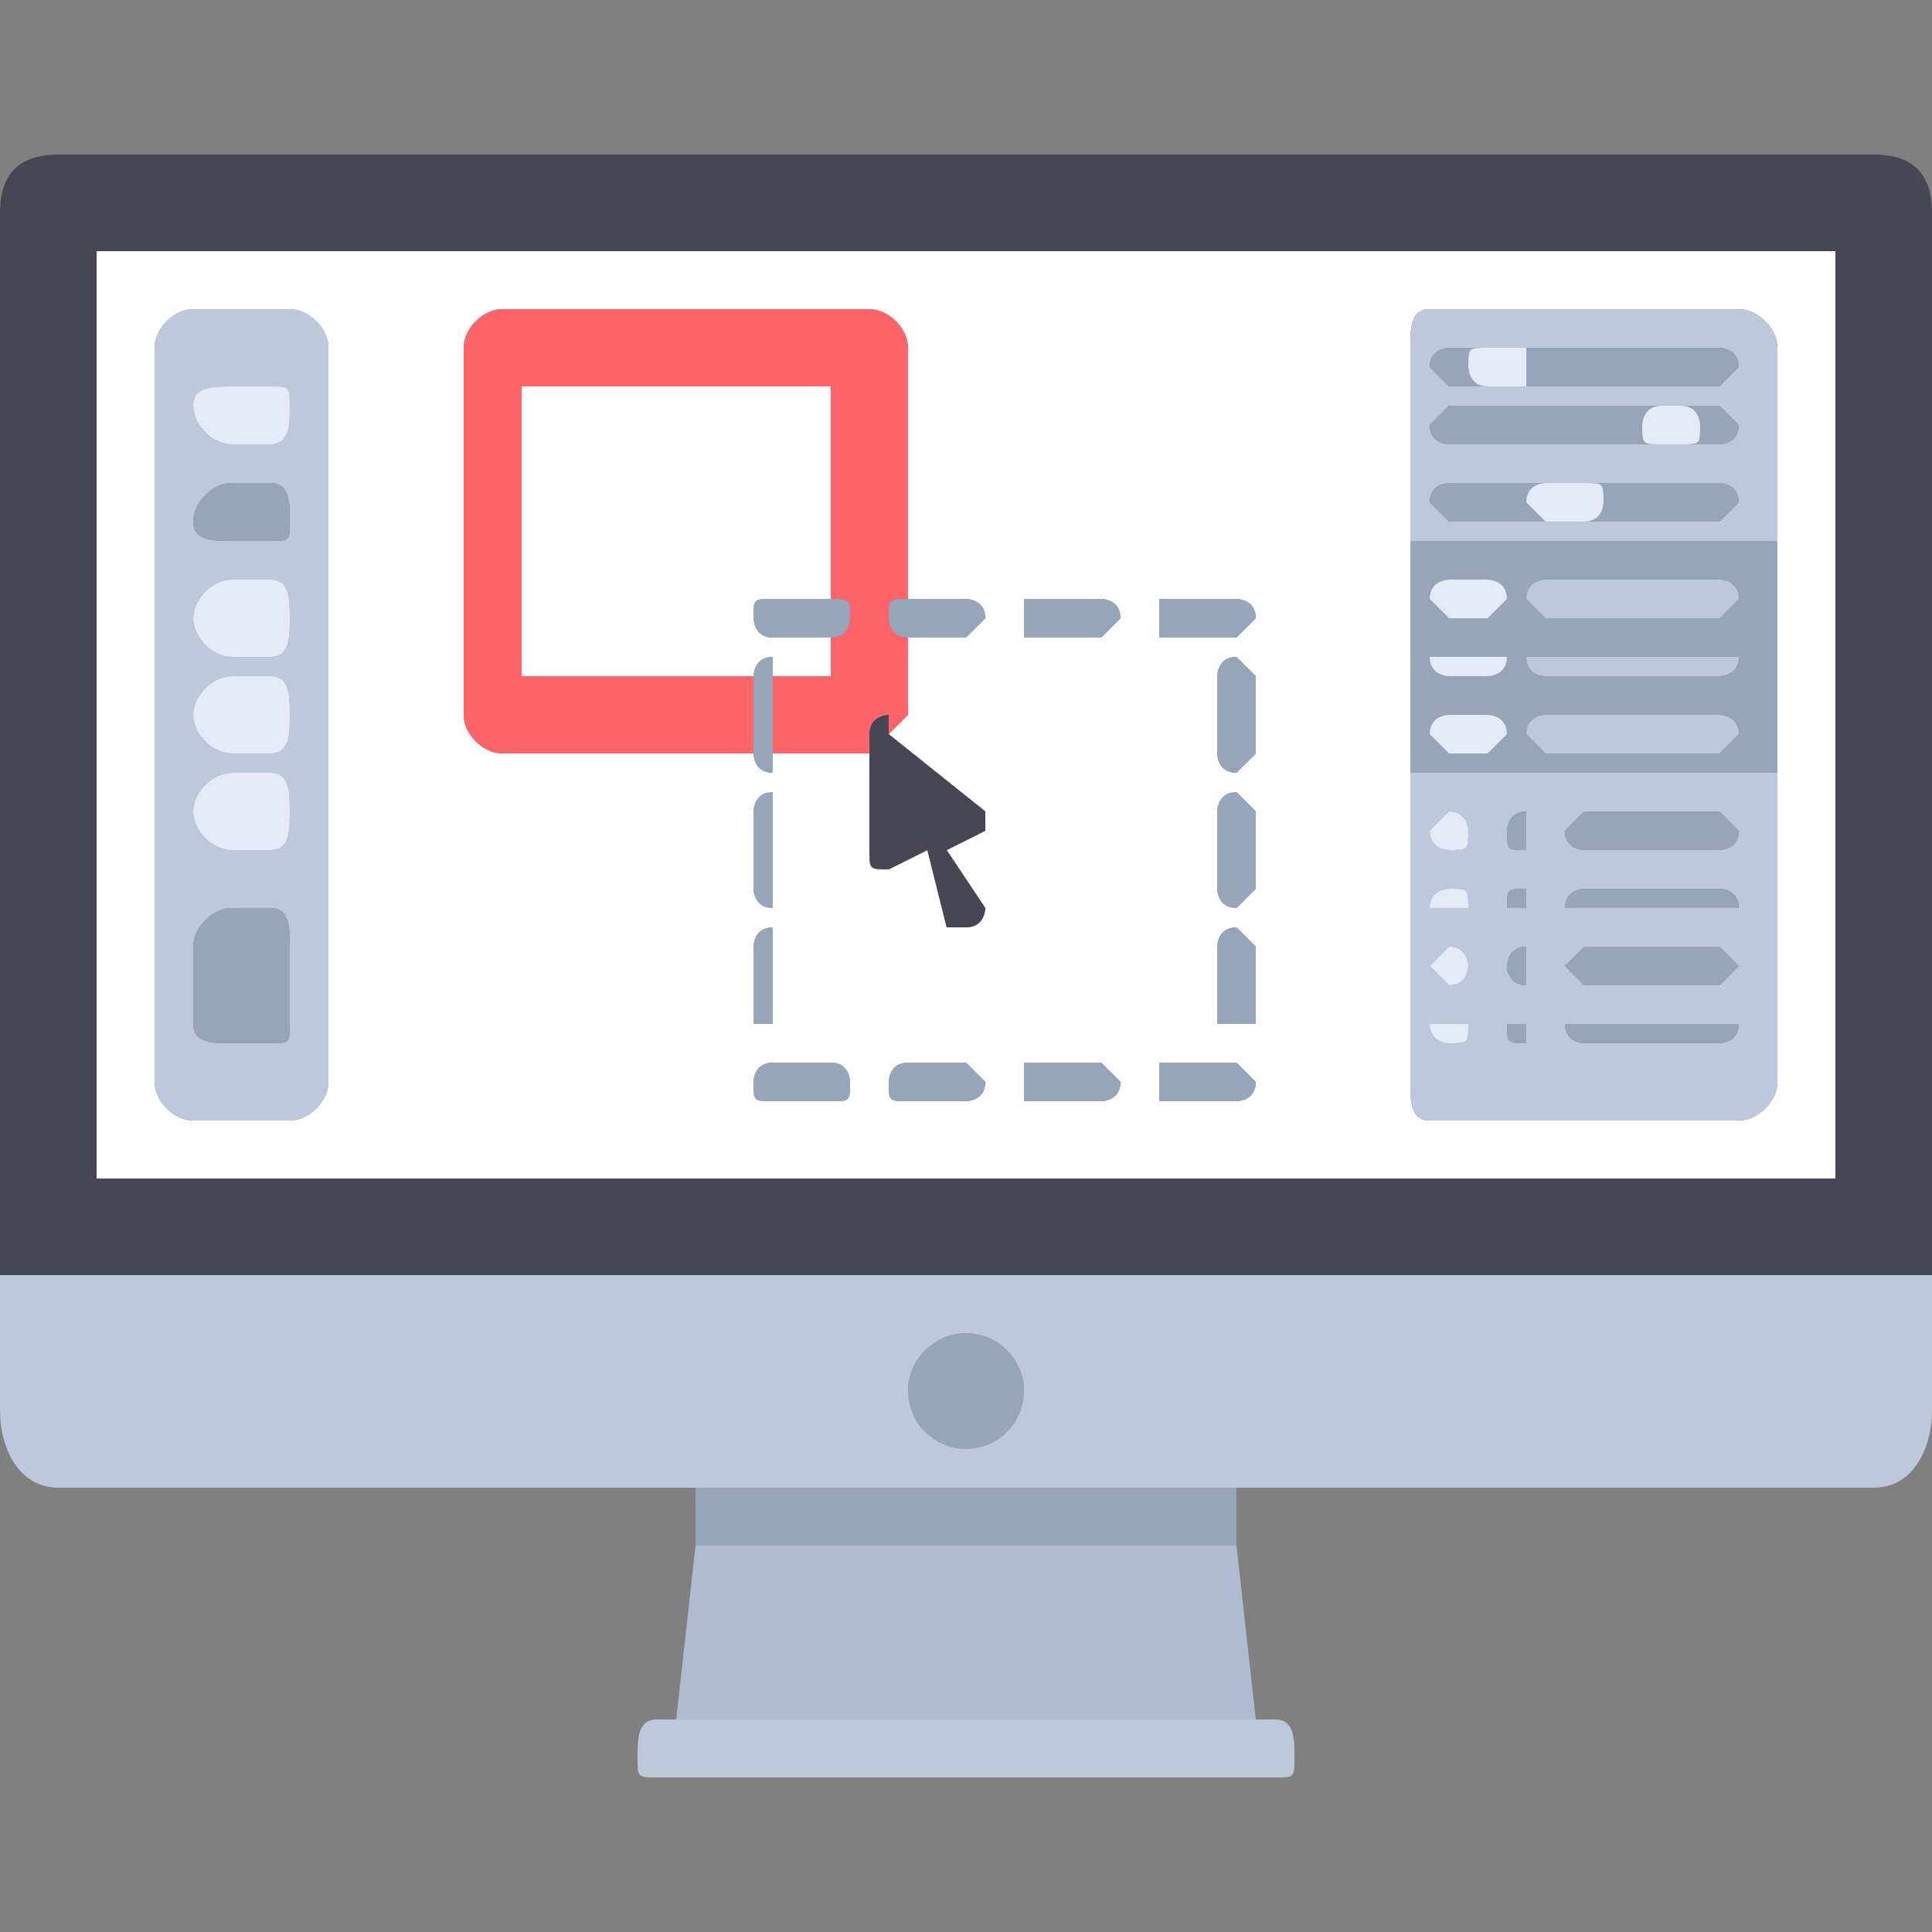
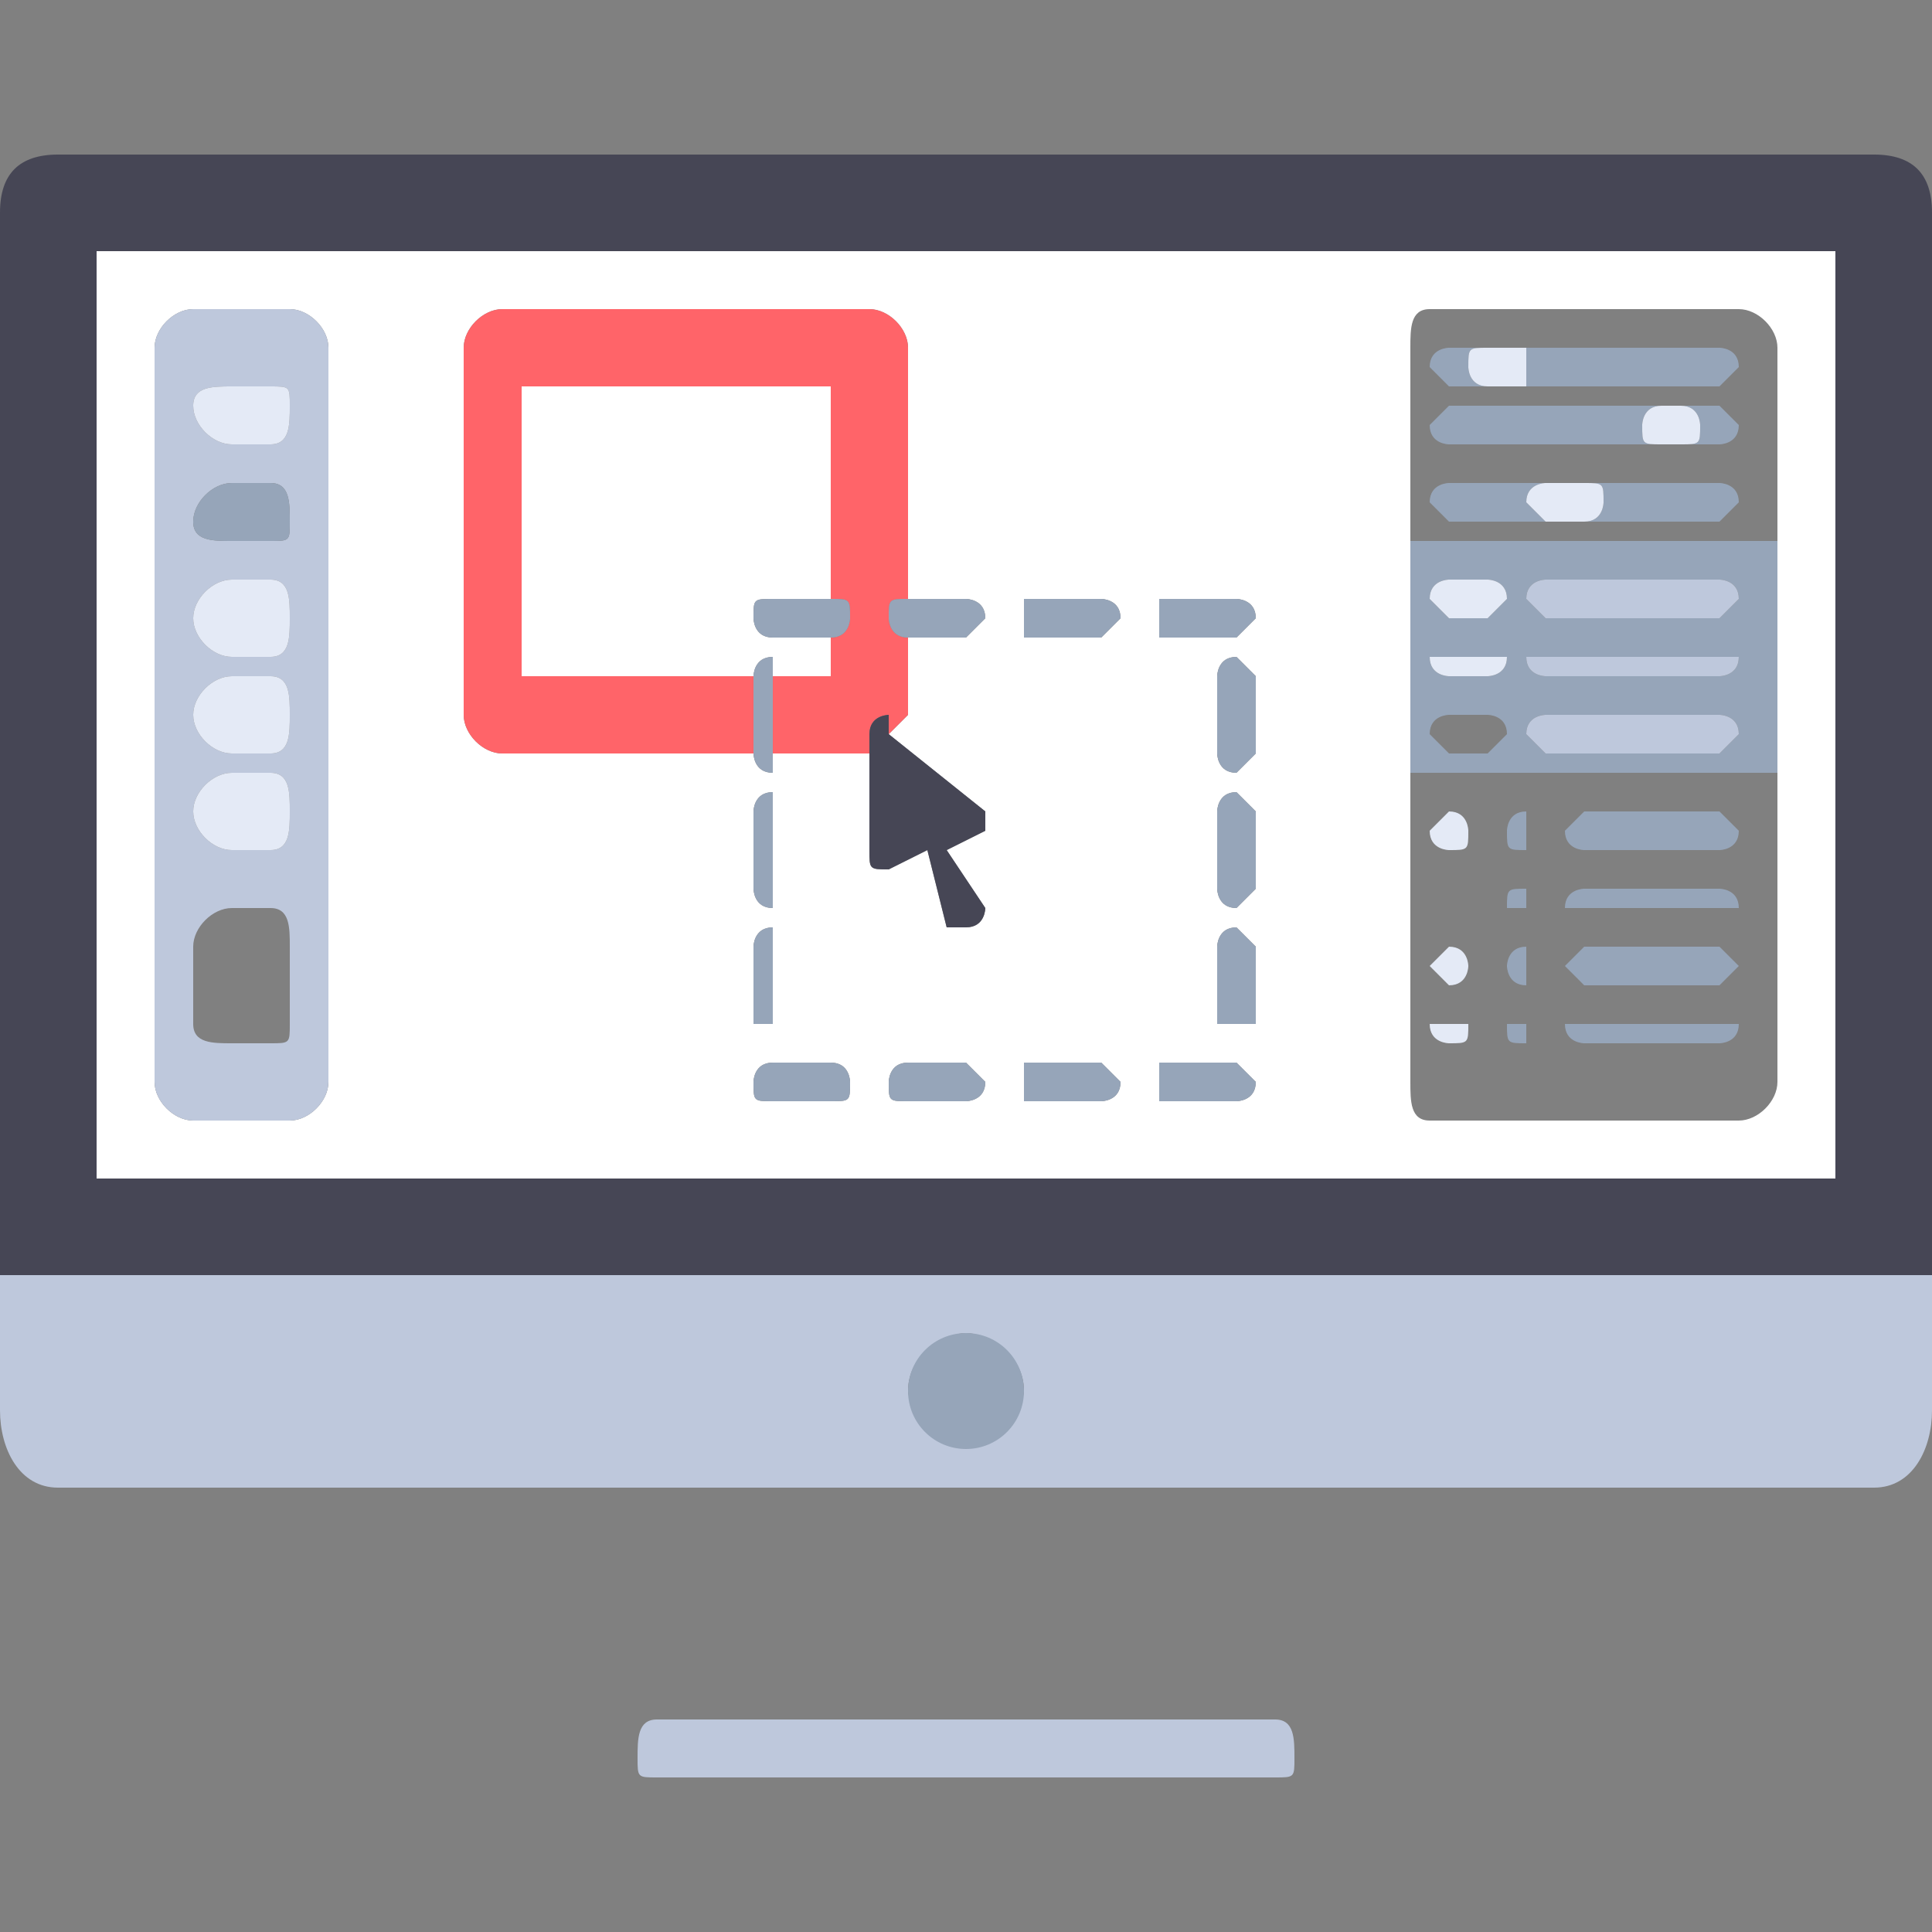
<svg xmlns="http://www.w3.org/2000/svg" width="100" height="100" shape-rendering="geometricPrecision" image-rendering="optimizeQuality" fill-rule="evenodd">
  <rect width="100%" height="100%" fill="#808080" stroke="none" />
  <style>.H{fill:#bec8dc}.I{fill:#96a5b9}.J{fill:#e4eaf6}</style>
  <path d="M97 8H3c-2 0-3 1-3 3v55h100V11c0-2-1-3-3-3zm-2 53H5V13h90v48z" fill="#464655" />
  <path d="M40 34v1h3v-2h-3c-1 0-1-1-1-1 0-1 0-1 1-1h3V20H27v15h12s0-1 1-1zM5 61h90V13H5v48zm38-4h-3c-1 0-1 0-1-1 0 0 0-1 1-1h3c1 0 1 1 1 1 0 1 0 1-1 1zm-3-9v5h-1v-4s0-1 1-1zm-1-2v-4s0-1 1-1v6c-1 0-1-1-1-1zm11 11h-3c-1 0-1 0-1-1 0 0 0-1 1-1h3l1 1c0 1-1 1-1 1zm15-4h-2v-4s0-1 1-1l1 1v4zm0-7l-1 1c-1 0-1-1-1-1v-4s0-1 1-1l1 1v4zm0-7l-1 1c-1 0-1-1-1-1v-4s0-1 1-1l1 1v4zm8 1V18c0-1 0-2 1-2h16c1 0 2 1 2 2v38c0 1-1 2-2 2H74c-1 0-1-1-1-2V40zm-13-9h4s1 0 1 1l-1 1h-4v-2zm0 24h4l1 1c0 1-1 1-1 1h-4v-2zm-7-24h4s1 0 1 1l-1 1h-4v-2zm0 24h4l1 1c0 1-1 1-1 1h-4v-2zM24 18c0-1 1-2 2-2h19c1 0 2 1 2 2v13h3s1 0 1 1l-1 1h-3v4l-1 1 5 4v1l-2 1 2 3s0 1-1 1h-1l-1-4-2 1c-1 0-1 0-1-1v-5h-5v1c-1 0-1-1-1-1H26c-1 0-2-1-2-2V18zM8 18c0-1 1-2 2-2h5c1 0 2 1 2 2v38c0 1-1 2-2 2h-5c-1 0-2-1-2-2V18z" fill="#fff" />
  <path d="M0 73c0 2 1 4 3 4h94c2 0 3-2 3-4v-7H0v7zm50-4c1 0 3 1 3 3 0 1-2 2-3 2s-3-1-3-2c0-2 2-3 3-3z" class="H" />
-   <path d="M35 89h30l-1-9H36z" fill="#afbbd0" />
  <path d="M34 89c-1 0-1 1-1 2s0 1 1 1h32c1 0 1 0 1-1s0-2-1-2H34z" class="H" />
  <g class="I">
-     <path d="M36 80h28v-3H36z" />
    <circle cx="50" cy="72" r="3" />
  </g>
  <path d="M10 58h5c1 0 2-1 2-2V18c0-1-1-2-2-2h-5c-1 0-2 1-2 2v38c0 1 1 2 2 2zm2-38h2c1 0 1 0 1 1s0 2-1 2h-2c-1 0-2-1-2-2s1-1 2-1zm0 5h2c1 0 1 1 1 2s0 1-1 1h-2c-1 0-2 0-2-1s1-2 2-2zm0 5h2c1 0 1 1 1 2s0 2-1 2h-2c-1 0-2-1-2-2s1-2 2-2zm0 5h2c1 0 1 1 1 2s0 2-1 2h-2c-1 0-2-1-2-2s1-2 2-2zm0 5h2c1 0 1 1 1 2s0 2-1 2h-2c-1 0-2-1-2-2s1-2 2-2zm-2 9c0-1 1-2 2-2h2c1 0 1 1 1 2v4c0 1 0 1-1 1h-2c-1 0-2 0-2-1v-4z" class="H" />
  <path d="M12 23h2c1 0 1-1 1-2s0-1-1-1h-2c-1 0-2 0-2 1s1 2 2 2z" class="J" />
  <path d="M12 28h2c1 0 1 0 1-1s0-2-1-2h-2c-1 0-2 1-2 2s1 1 2 1z" class="I" />
  <path d="M12 34h2c1 0 1-1 1-2s0-2-1-2h-2c-1 0-2 1-2 2s1 2 2 2zm0 5h2c1 0 1-1 1-2s0-2-1-2h-2c-1 0-2 1-2 2s1 2 2 2zm0 5h2c1 0 1-1 1-2s0-2-1-2h-2c-1 0-2 1-2 2s1 2 2 2z" class="J" />
-   <path d="M12 54h2c1 0 1 0 1-1v-4c0-1 0-2-1-2h-2c-1 0-2 1-2 2v4c0 1 1 1 2 1z" class="I" />
-   <path d="M92 18c0-1-1-2-2-2H74c-1 0-1 1-1 2v10h19V18zm-3 9H75l-1-1c0-1 1-1 1-1h14s1 0 1 1l-1 1zm0-4H75s-1 0-1-1l1-1h14l1 1c0 1-1 1-1 1zm0-3H75l-1-1c0-1 1-1 1-1h14s1 0 1 1l-1 1zM74 58h16c1 0 2-1 2-2V40H73v16c0 1 0 2 1 2zm8-16h7l1 1c0 1-1 1-1 1h-7s-1 0-1-1l1-1zm0 4h7s1 0 1 1h-9c0-1 1-1 1-1zm0 3h7l1 1-1 1h-7l-1-1 1-1zm0 4h8c0 1-1 1-1 1h-7s-1 0-1-1h1zm-3-11h0v2c-1 0-1 0-1-1 0 0 0-1 1-1zm0 4h0v1h-1c0-1 0-1 1-1zm0 3h0v2c-1 0-1-1-1-1s0-1 1-1zm0 4h0v1c-1 0-1 0-1-1h1zm-4-11h0c1 0 1 1 1 1 0 1 0 1-1 1h0s-1 0-1-1l1-1zm0 4h0c1 0 1 0 1 1h-2c0-1 1-1 1-1zm0 3h0c1 0 1 1 1 1s0 1-1 1h0l-1-1 1-1zm0 4h1c0 1 0 1-1 1h0s-1 0-1-1h1z" class="H" />
  <path d="M92 28H73v12h19V28zM77 39h-2l-1-1c0-1 1-1 1-1h2s1 0 1 1l-1 1zm0-4h-2s-1 0-1-1h4c0 1-1 1-1 1zm0-3h-2l-1-1c0-1 1-1 1-1h2s1 0 1 1l-1 1zm12 7h-9l-1-1c0-1 1-1 1-1h9s1 0 1 1l-1 1zm0-4h-9s-1 0-1-1h11c0 1-1 1-1 1zm0-3h-9l-1-1c0-1 1-1 1-1h9s1 0 1 1l-1 1zm0-14H79v2h10l1-1c0-1-1-1-1-1zm-13 1c0-1 0-1 1-1h-2s-1 0-1 1l1 1h2c-1 0-1-1-1-1zm13 6h-7c1 0 1 0 1 1 0 0 0 1-1 1h7l1-1c0-1-1-1-1-1zm-10 1c0-1 1-1 1-1h-5s-1 0-1 1l1 1h5l-1-1z" class="I" />
  <path d="M89 30h-9s-1 0-1 1l1 1h9l1-1c0-1-1-1-1-1z" class="H" />
  <path d="M85 22s0-1 1-1H75l-1 1c0 1 1 1 1 1h11c-1 0-1 0-1-1zm4-1h-2c1 0 1 1 1 1 0 1 0 1-1 1h2s1 0 1-1l-1-1z" class="I" />
  <path d="M79 19v-1h-2c-1 0-1 0-1 1 0 0 0 1 1 1h2v-1zm4 7c0-1 0-1-1-1h-2s-1 0-1 1l1 1h2c1 0 1-1 1-1zm-6 4h-2s-1 0-1 1l1 1h2l1-1c0-1-1-1-1-1z" class="J" />
  <path d="M89 34H79c0 1 1 1 1 1h9s1 0 1-1h-1z" class="H" />
  <path d="M77 34h-3c0 1 1 1 1 1h2s1 0 1-1h-1z" class="J" />
  <path d="M89 37h-9s-1 0-1 1l1 1h9l1-1c0-1-1-1-1-1z" class="H" />
  <g class="J">
-     <path d="M77 37h-2s-1 0-1 1l1 1h2l1-1c0-1-1-1-1-1zm-2 10h1c0-1 0-1-1-1h0s-1 0-1 1h1z" />
    <path d="M75 44h0c1 0 1 0 1-1 0 0 0-1-1-1h0l-1 1c0 1 1 1 1 1zm0 10h0c1 0 1 0 1-1h-2c0 1 1 1 1 1z" />
    <path d="M75 51h0c1 0 1-1 1-1s0-1-1-1h0l-1 1 1 1z" />
  </g>
  <path d="M79 47h0v-1c-1 0-1 0-1 1h1zm0-3h0v-2c-1 0-1 1-1 1 0 1 0 1 1 1zm0 10h0v-1h-1c0 1 0 1 1 1zm0-3h0v-2c-1 0-1 1-1 1s0 1 1 1zm3-4h8c0-1-1-1-1-1h-7s-1 0-1 1h1zm0-3h7s1 0 1-1l-1-1h-7l-1 1c0 1 1 1 1 1zm0 10h7s1 0 1-1h-9c0 1 1 1 1 1zm0-3h7l1-1-1-1h-7l-1 1 1 1z" class="I" />
  <path d="M88 22s0-1-1-1h-1c-1 0-1 1-1 1 0 1 0 1 1 1h1c1 0 1 0 1-1z" class="J" />
  <path d="M26 39h13v-4H27V20h16v11c1 0 1 0 1 1 0 0 0 1-1 1v2h-3v4h5v-1c0-1 1-1 1-1v1l1-1v-4c-1 0-1-1-1-1 0-1 0-1 1-1V18c0-1-1-2-2-2H26c-1 0-2 1-2 2v19c0 1 1 2 2 2z" fill="#ff6469" />
  <path d="M40 47v-6c-1 0-1 1-1 1v4s0 1 1 1zm20 10h4s1 0 1-1l-1-1h-4v2zm4-9c-1 0-1 1-1 1v4h2v-4l-1-1zm-4-15h4l1-1c0-1-1-1-1-1h-4v2zm4 1c-1 0-1 1-1 1v4s0 1 1 1l1-1v-4l-1-1zM50 55h-3c-1 0-1 1-1 1 0 1 0 1 1 1h3s1 0 1-1l-1-1zM40 34c-1 0-1 1-1 1v4s0 1 1 1v-6zm3 21h-3c-1 0-1 1-1 1 0 1 0 1 1 1h3c1 0 1 0 1-1 0 0 0-1-1-1zm-4-2h1v-5c-1 0-1 1-1 1v4zm25-12c-1 0-1 1-1 1v4s0 1 1 1l1-1v-4l-1-1zm-11-8h4l1-1c0-1-1-1-1-1h-4v2zm-14-1s0 1 1 1h3c1 0 1-1 1-1 0-1 0-1-1-1h-3c-1 0-1 0-1 1zm14 25h4s1 0 1-1l-1-1h-4v2zm-7-25s0 1 1 1h3l1-1c0-1-1-1-1-1h-3c-1 0-1 0-1 1z" class="I" />
  <path d="M45 38v6c0 1 0 1 1 1l2-1 1 4h1c1 0 1-1 1-1l-2-3 2-1v-1l-5-4v-1s-1 0-1 1z" fill="#464655" />
</svg>